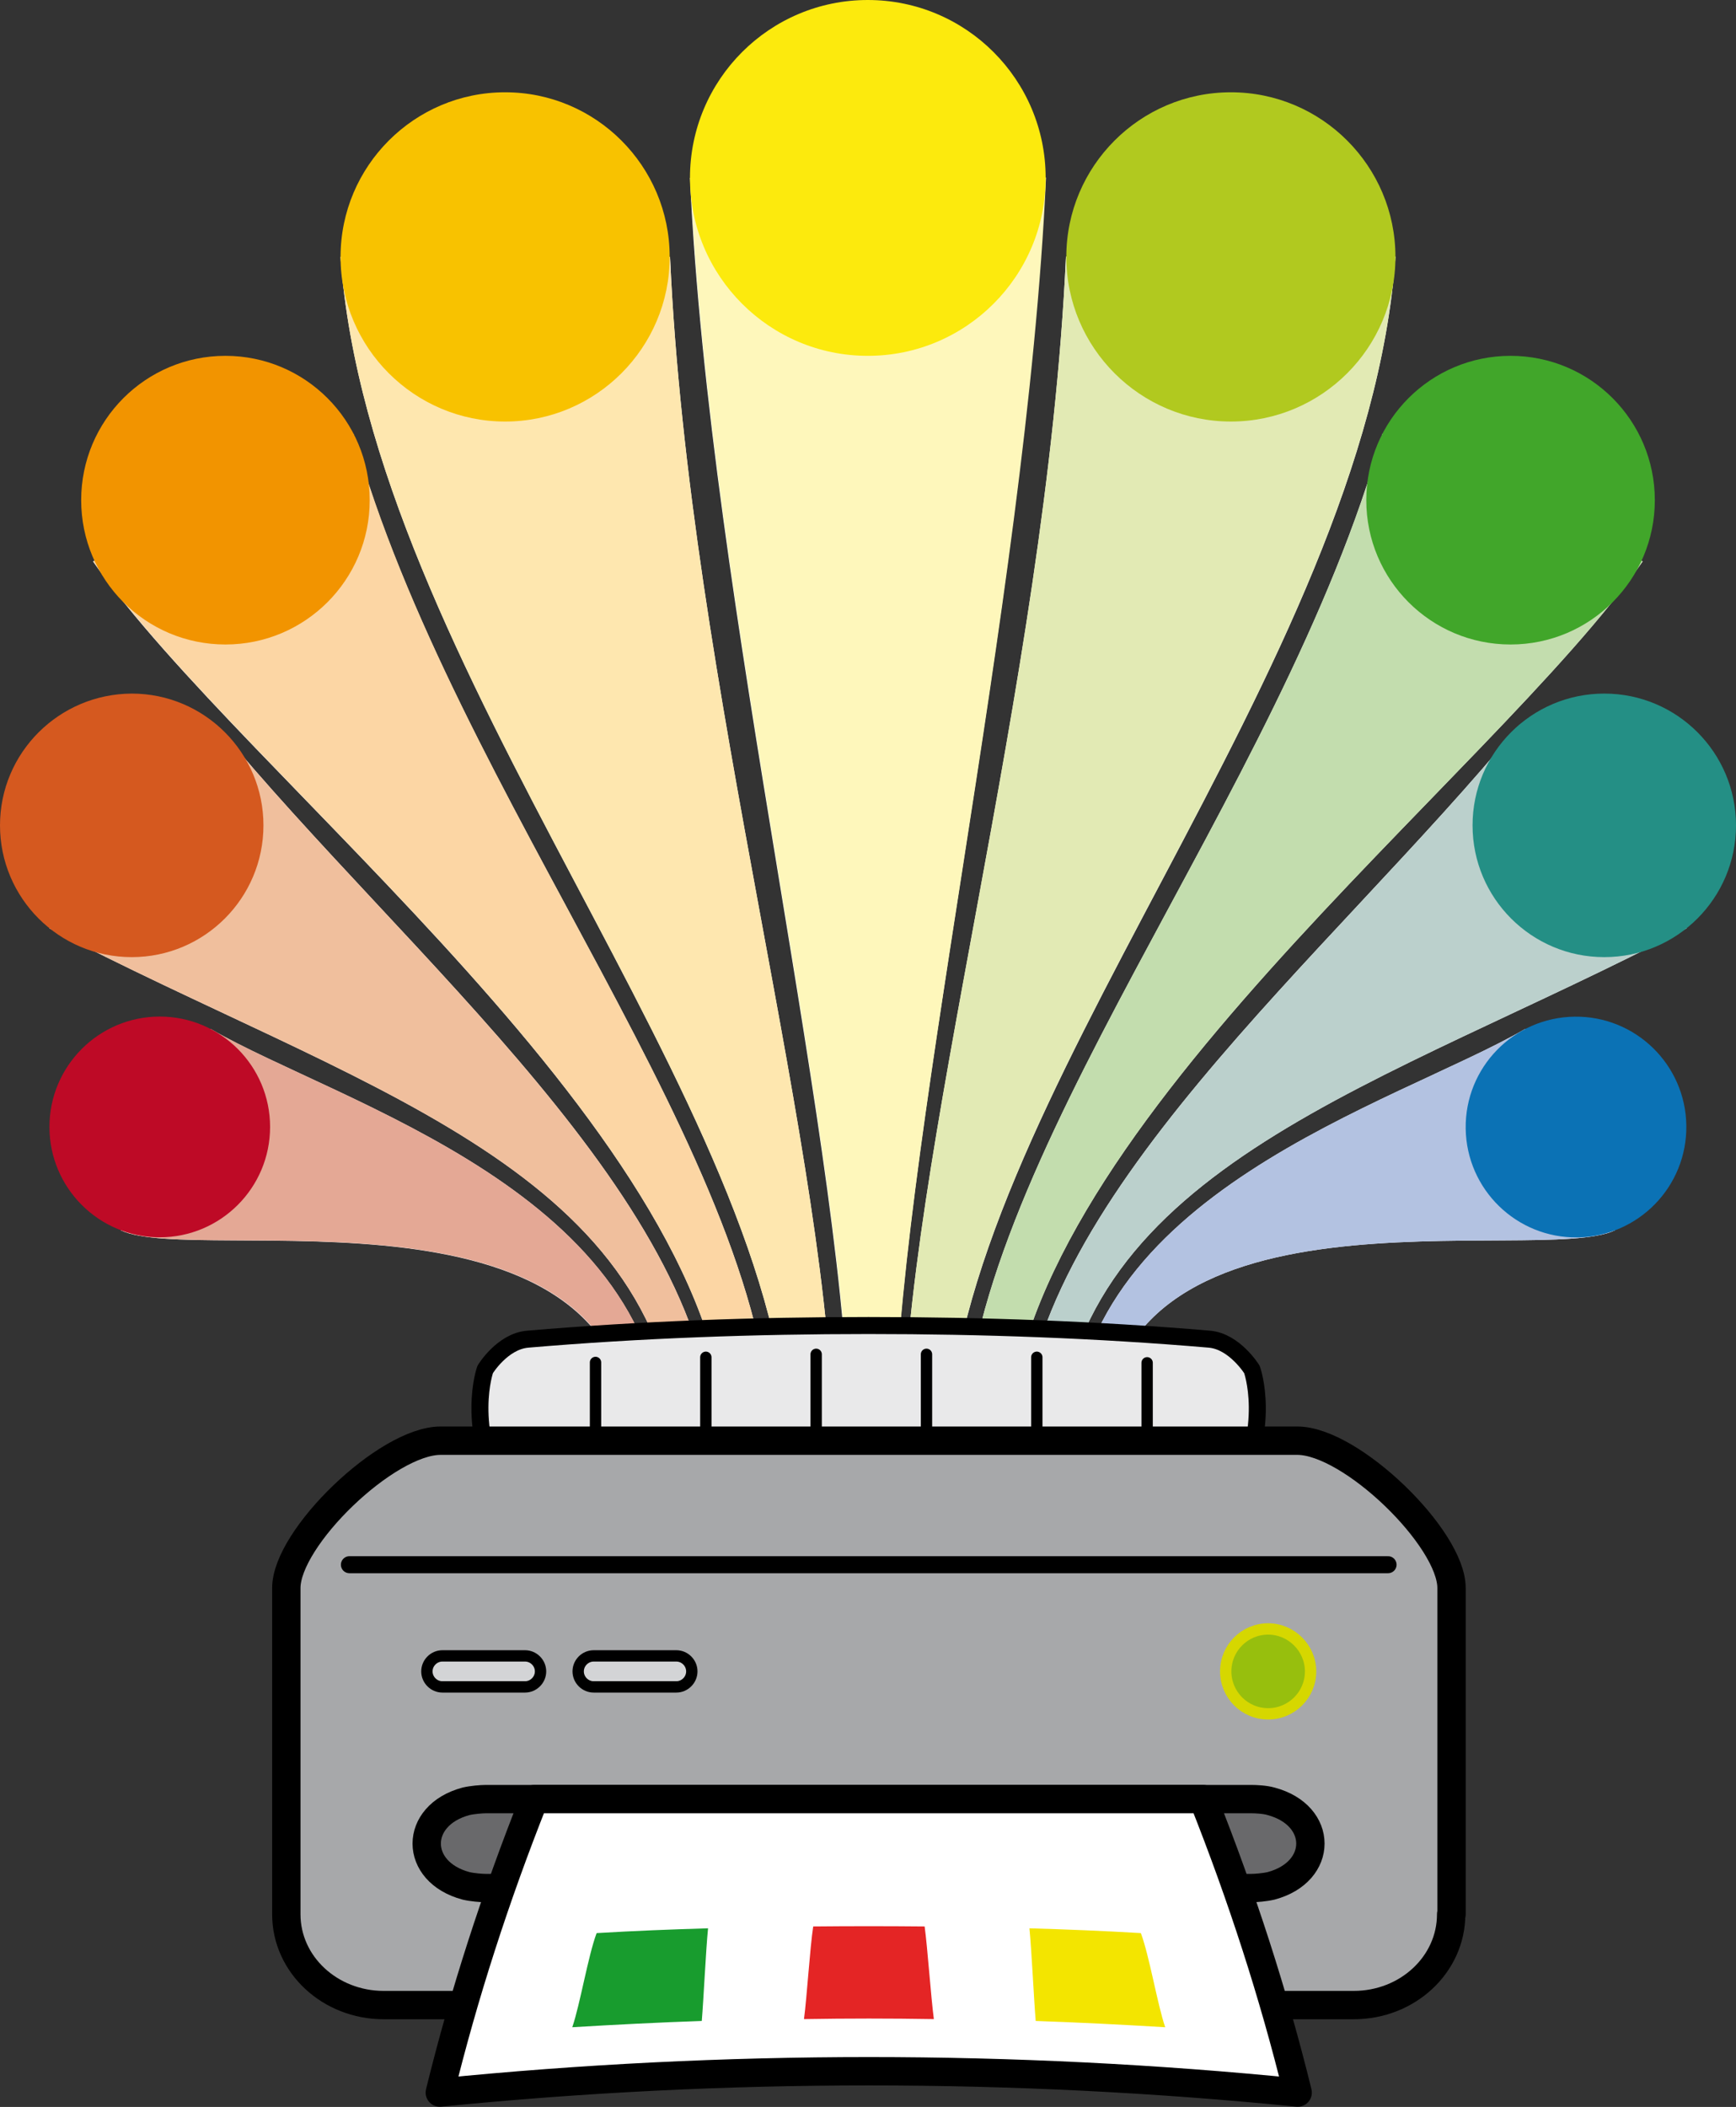
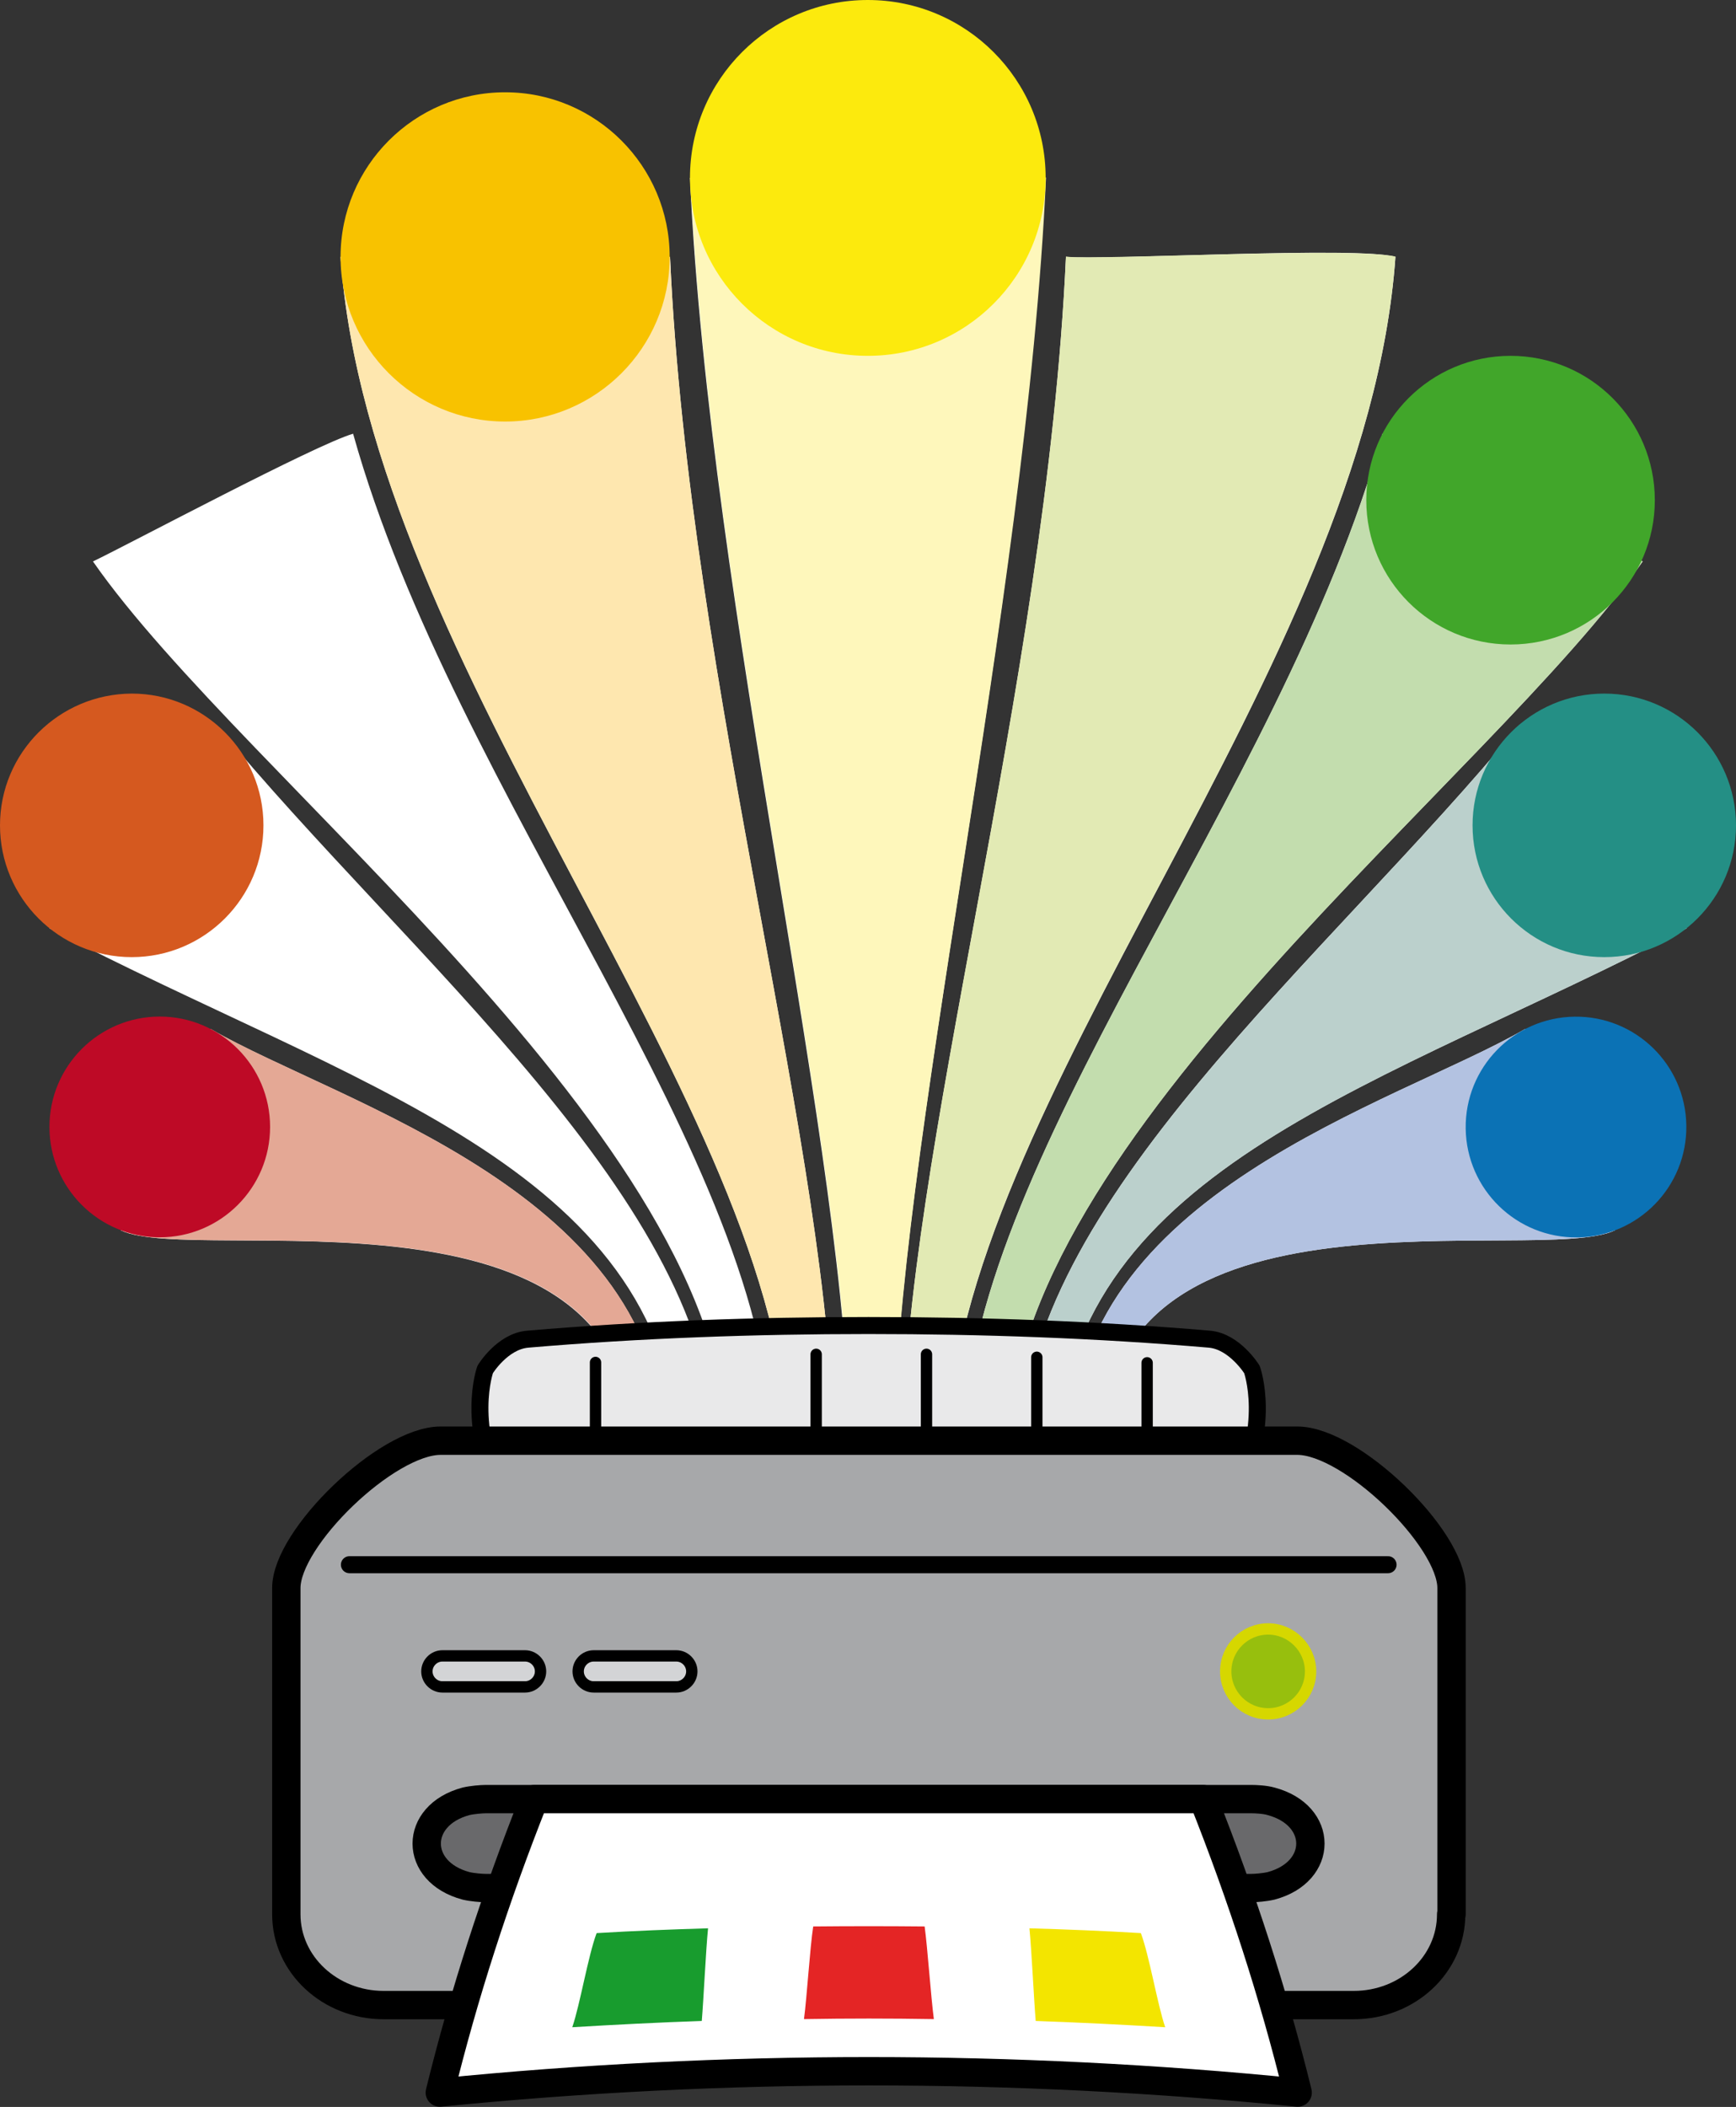
<svg xmlns="http://www.w3.org/2000/svg" version="1.1" baseProfile="tiny" id="Layer_1" x="0px" y="0px" viewBox="0 0 470.5 570.8" xml:space="preserve">
  <rect x="0" y="0" width="470.5" height="570.8" fill="#333333" stroke="none" />
  <path fill="#FFFFFF" d="M193.6,392.4h-9.4c-5-76.8-88.8-98-170.8-140.9c9.5-6.6,35.3-50.3,45.3-55.1  C110.3,259.3,193.6,326.2,193.6,392.4z" />
  <path fill="#FFFFFF" d="M209.2,392.4c-4,0-8.1,0-12.1,0c0-83.5-131-181.4-171.9-240.3c10-4.8,60.2-31.6,70.5-34.6  C123.3,216.2,209.2,315,209.2,392.4z" />
  <path fill="#FFFFFF" d="M225.8,392.4c-4,0-8.1,0-12.1,0C212,299.7,100.2,181.2,92.3,69.6c10.3-3,78.7,1,89.3,0  C186.8,186.3,225.8,314.8,225.8,392.4z" />
  <path fill="#FFFFFF" d="M242.3,392.4c-4,0-8.1,0-12.1,0c0-77.6-37.9-227.6-43.2-344.2c10.5-1,85.8-1,96.3,0  C278.1,164.8,242.4,314.8,242.3,392.4z" />
  <path fill="#FFFFFF" d="M180,392.4c-4,0-4.5,0-8.5,0c0-75.9-118.1-49.2-138.8-59.1c9-8.2,14.9-47.9,24.4-54.5  C92.3,299.1,180,323.3,180,392.4z" />
  <path fill="#FFFFFF" d="M276.9,392.4h9.4c5-76.8,88.8-98,170.8-140.9c-9.5-6.6-35.3-50.3-45.3-55.1  C360.2,259.3,276.9,326.2,276.9,392.4z" />
  <path fill="#FFFFFF" d="M261.2,392.4c4,0,8.1,0,12.1,0c0-83.5,131-181.4,171.9-240.3c-10-4.8-60.2-31.6-70.5-34.6  C347.2,216.2,261.2,315,261.2,392.4z" />
  <path fill="#FFFFFF" d="M244.7,392.4c4,0,8.1,0,12.1,0c1.7-92.7,113.5-211.2,121.4-322.8c-10.3-3-78.7,1-89.3,0  C283.6,186.3,244.7,314.8,244.7,392.4z" />
  <path fill="#FFFFFF" d="M290.4,392.4c4,0,4.5,0,8.5,0c0-75.9,118.1-49.2,138.8-59.1c-9-8.2-14.9-47.9-24.4-54.5  C378.2,299.1,290.4,323.3,290.4,392.4z" />
  <g>
    <path fill="#E2EAB4" d="M358.1,68.5c-10.2,0-22.6,0.3-34.2,0.6c-11.6,0.3-22.3,0.6-29.1,0.6c-2.6,0-4.6,0-5.9-0.2   c-5.3,116.6-44.2,245.2-44.2,322.8c4,0,8.1,0,12.1,0c1.7-92.7,113.5-211.2,121.4-322.8C375.2,68.8,367.7,68.5,358.1,68.5" />
  </g>
-   <path fill="#F0BF9D" d="M58.7,196.4c-10,4.8-35.7,48.5-45.3,55.1c82,42.9,165.8,64.1,170.8,140.9h9.4  C193.6,326.2,110.3,259.3,58.7,196.4" />
-   <path fill="#FCD6A4" d="M95.8,117.5c-10.3,3-60.5,29.8-70.5,34.6C66.2,211,197.1,308.9,197.1,392.4c4,0,8.1,0,12.1,0  C209.2,315,123.3,216.2,95.8,117.5" />
  <path fill="#FEE7AF" d="M112.3,68.5c-9.6,0-17.1,0.3-20,1.1c7.9,111.5,119.7,230.1,121.4,322.8c4,0,8.1,0,12.1,0  c0-77.6-39-206.1-44.2-322.8c-1.2,0.1-3.3,0.2-5.9,0.2c-6.7,0-17.5-0.3-29.1-0.6C135,68.8,122.5,68.5,112.3,68.5" />
  <path fill="#FEF7BB" d="M235.3,47.4c-21.5,0-42.9,0.2-48.2,0.7c5.3,116.6,43.2,266.6,43.2,344.2c4,0,8.1,0,12.1,0  c0-77.6,35.8-227.6,41.1-344.2C278.1,47.7,256.7,47.4,235.3,47.4" />
  <path fill="#E4A895" d="M57.2,278.8c-9.5,6.6-15.4,46.4-24.4,54.5c20.7,9.9,138.8-16.9,138.8,59.1c4,0,4.5,0,8.5,0  C180,323.3,92.3,299.1,57.2,278.8" />
  <path fill="#BBD0CC" d="M411.8,196.4c-51.6,63-134.9,129.8-134.9,196h9.4c5-76.8,88.8-98,170.8-140.9  C447.5,244.9,421.8,201.2,411.8,196.4" />
  <path fill="#C3DDAE" d="M374.7,117.5C347.2,216.2,261.2,315,261.2,392.4c4,0,8.1,0,12.1,0c0-83.5,131-181.4,171.9-240.3  C435.2,147.3,385,120.5,374.7,117.5" />
  <path fill="#B3C2E1" d="M413.3,278.8c-35.1,20.3-122.9,44.5-122.9,113.6c4,0,4.5,0,8.5,0c0-75.9,118.1-49.2,138.8-59.1  C428.7,325.2,422.8,285.4,413.3,278.8" />
  <circle fill="#FCEA0D" cx="235.2" cy="48.2" r="48.2" />
  <path fill="#F8C200" d="M92.3,69.6c0,24.6,20,44.6,44.6,44.6c24.6,0,44.6-20,44.6-44.6c0-24.6-20-44.6-44.6-44.6  C112.3,25,92.3,45,92.3,69.6z" />
  <path fill="#BE0A26" d="M13.4,305.3c0,16.5,13.4,29.9,29.9,29.9c16.5,0,29.9-13.4,29.9-29.9c0-16.5-13.4-29.9-29.9-29.9  C26.8,275.4,13.4,288.8,13.4,305.3z" />
-   <path fill="#F29400" d="M22,135.5c0,21.6,17.5,39.1,39.1,39.1c21.6,0,39.1-17.5,39.1-39.1c0-21.6-17.5-39.1-39.1-39.1  C39.5,96.4,22,113.9,22,135.5z" />
  <path fill="#D5591F" d="M0,223.6c0,19.7,16,35.7,35.7,35.7c19.7,0,35.7-16,35.7-35.7c0-19.7-16-35.7-35.7-35.7  C16,188,0,203.9,0,223.6z" />
-   <path fill="#B1C91F" d="M378.2,69.6c0,24.6-20,44.6-44.6,44.6c-24.6,0-44.6-20-44.6-44.6c0-24.6,20-44.6,44.6-44.6  C358.2,25,378.2,45,378.2,69.6z" />
  <ellipse transform="matrix(1 -1.351408e-02 1.351408e-02 1 -4.087 5.8)" fill="#0B72B5" cx="427.1" cy="305.3" rx="29.9" ry="29.9" />
  <path fill="#41A62A" d="M448.5,135.5c0,21.6-17.5,39.1-39.1,39.1c-21.6,0-39.1-17.5-39.1-39.1c0-21.6,17.5-39.1,39.1-39.1  C431,96.4,448.5,113.9,448.5,135.5z" />
  <circle fill="#248F85" cx="434.8" cy="223.6" r="35.7" />
  <path fill="#E9E9EA" stroke="#000000" stroke-width="4.61" stroke-linecap="round" stroke-linejoin="round" stroke-miterlimit="10" d="  M235.4,413.6c27.1,0.3,72.2-2.9,98.8-7.2c10.7-20.2,5.1-35.4,5.1-35.4s-4.7-7.6-11.5-8.2c-30.5-2.6-61.5-3.7-92.4-3.7  c-30.9,0-61.8,1.1-92.4,3.7c-6.9,0.6-11.5,8.2-11.5,8.2s-5.5,15.2,5.1,35.4C163.3,410.6,208.4,413.9,235.4,413.6z" />
  <line fill="#FFFFFF" stroke="#000000" stroke-width="3.074" stroke-linecap="round" stroke-linejoin="round" stroke-miterlimit="10" x1="161.4" y1="369.1" x2="161.4" y2="402.9" />
-   <line fill="#FFFFFF" stroke="#000000" stroke-width="3.074" stroke-linecap="round" stroke-linejoin="round" stroke-miterlimit="10" x1="191.3" y1="367.7" x2="191.3" y2="402.9" />
  <line fill="#FFFFFF" stroke="#000000" stroke-width="3.074" stroke-linecap="round" stroke-linejoin="round" stroke-miterlimit="10" x1="221.2" y1="366.9" x2="221.2" y2="404.4" />
  <line fill="#FFFFFF" stroke="#000000" stroke-width="3.074" stroke-linecap="round" stroke-linejoin="round" stroke-miterlimit="10" x1="251.1" y1="366.9" x2="251.1" y2="406.7" />
  <line fill="#FFFFFF" stroke="#000000" stroke-width="3.074" stroke-linecap="round" stroke-linejoin="round" stroke-miterlimit="10" x1="281" y1="367.7" x2="281" y2="406.7" />
  <line fill="#FFFFFF" stroke="#000000" stroke-width="3.074" stroke-linecap="round" stroke-linejoin="round" stroke-miterlimit="10" x1="310.9" y1="369.2" x2="310.9" y2="408.4" />
  <path fill="#A7A8AA" stroke="#000000" stroke-width="7.684" stroke-linecap="round" stroke-linejoin="round" stroke-miterlimit="10" d="  M393.3,518.6c0,13.6-11.8,24.6-26.4,24.6H104c-14.6,0-26.4-11-26.4-24.6v-88.4c0-13.6,27.2-39.9,41.8-39.9h232.2  c14.6,0,41.8,26.4,41.8,39.9V518.6z" />
  <line fill="#FFFFFF" stroke="#000000" stroke-width="4.61" stroke-linecap="round" stroke-linejoin="round" stroke-miterlimit="10" x1="94.7" y1="423.9" x2="376.2" y2="423.9" />
  <path fill="#69696B" stroke="#000000" stroke-width="7.684" stroke-linecap="round" stroke-linejoin="round" stroke-miterlimit="10" d="  M344.5,488c-1.7-0.5-4.2-0.6-5.3-0.6c-69.2,0-138.4,0-207.6,0c-1.1,0-3.6,0.2-5.3,0.6c-14.2,3.8-14.2,19.1,0,22.9  c1.7,0.4,4.2,0.6,5.3,0.6c69.2,0,138.4,0,207.6,0c1.1,0,3.6-0.2,5.3-0.6C358.7,507.1,358.7,491.8,344.5,488z" />
  <path fill="#FFFFFF" stroke="#000000" stroke-width="7.684" stroke-linecap="round" stroke-linejoin="round" stroke-miterlimit="10" d="  M351.7,566.9c-77-7.7-155.4-7.7-232.5,0c6.5-26.5,15.1-53.1,25.6-79.5h181.3C336.6,513.8,345.2,540.4,351.7,566.9z" />
  <path fill="#E42525" d="M250.6,521.9c-10.1-0.1-20.1-0.1-30.2,0c-0.9,5.9-1.7,19.1-2.5,25.1c11.7-0.2,23.5-0.2,35.2,0  C252.3,541,251.4,527.8,250.6,521.9z" />
  <path fill="#F3E500" d="M309.2,523.7c-10-0.6-20.1-1-30.2-1.3c0.6,6,1.2,19.1,1.7,25.1c11.7,0.4,23.4,1,35.1,1.7  C313.7,543.1,311.5,529.8,309.2,523.7z" />
  <path fill="#189C2E" d="M161.7,523.7c10-0.6,20.1-1,30.2-1.3c-0.6,6-1.2,19.1-1.7,25.1c-11.7,0.4-23.4,1-35.1,1.7  C157.2,543.1,159.4,529.8,161.7,523.7z" />
  <path fill="#97BF0D" stroke="#D6D700" stroke-width="3.074" stroke-linecap="round" stroke-linejoin="round" stroke-miterlimit="10" d="  M355.2,452.8c0,6.4-5.2,11.5-11.5,11.5c-6.4,0-11.5-5.2-11.5-11.5c0-6.4,5.2-11.5,11.5-11.5C350,441.3,355.2,446.5,355.2,452.8z" />
  <path fill="#D3D4D6" stroke="#000000" stroke-width="3.074" stroke-linecap="round" stroke-linejoin="round" stroke-miterlimit="10" d="  M146.5,452.8c0,2.3-1.9,4.2-4.2,4.2h-22.4c-2.3,0-4.2-1.9-4.2-4.2l0,0c0-2.3,1.9-4.2,4.2-4.2h22.4  C144.6,448.6,146.5,450.5,146.5,452.8L146.5,452.8z" />
  <path fill="#D3D4D6" stroke="#000000" stroke-width="3.074" stroke-linecap="round" stroke-linejoin="round" stroke-miterlimit="10" d="  M187.5,452.8c0,2.3-1.9,4.2-4.2,4.2h-22.4c-2.3,0-4.2-1.9-4.2-4.2l0,0c0-2.3,1.9-4.2,4.2-4.2h22.4  C185.6,448.6,187.5,450.5,187.5,452.8L187.5,452.8z" />
</svg>